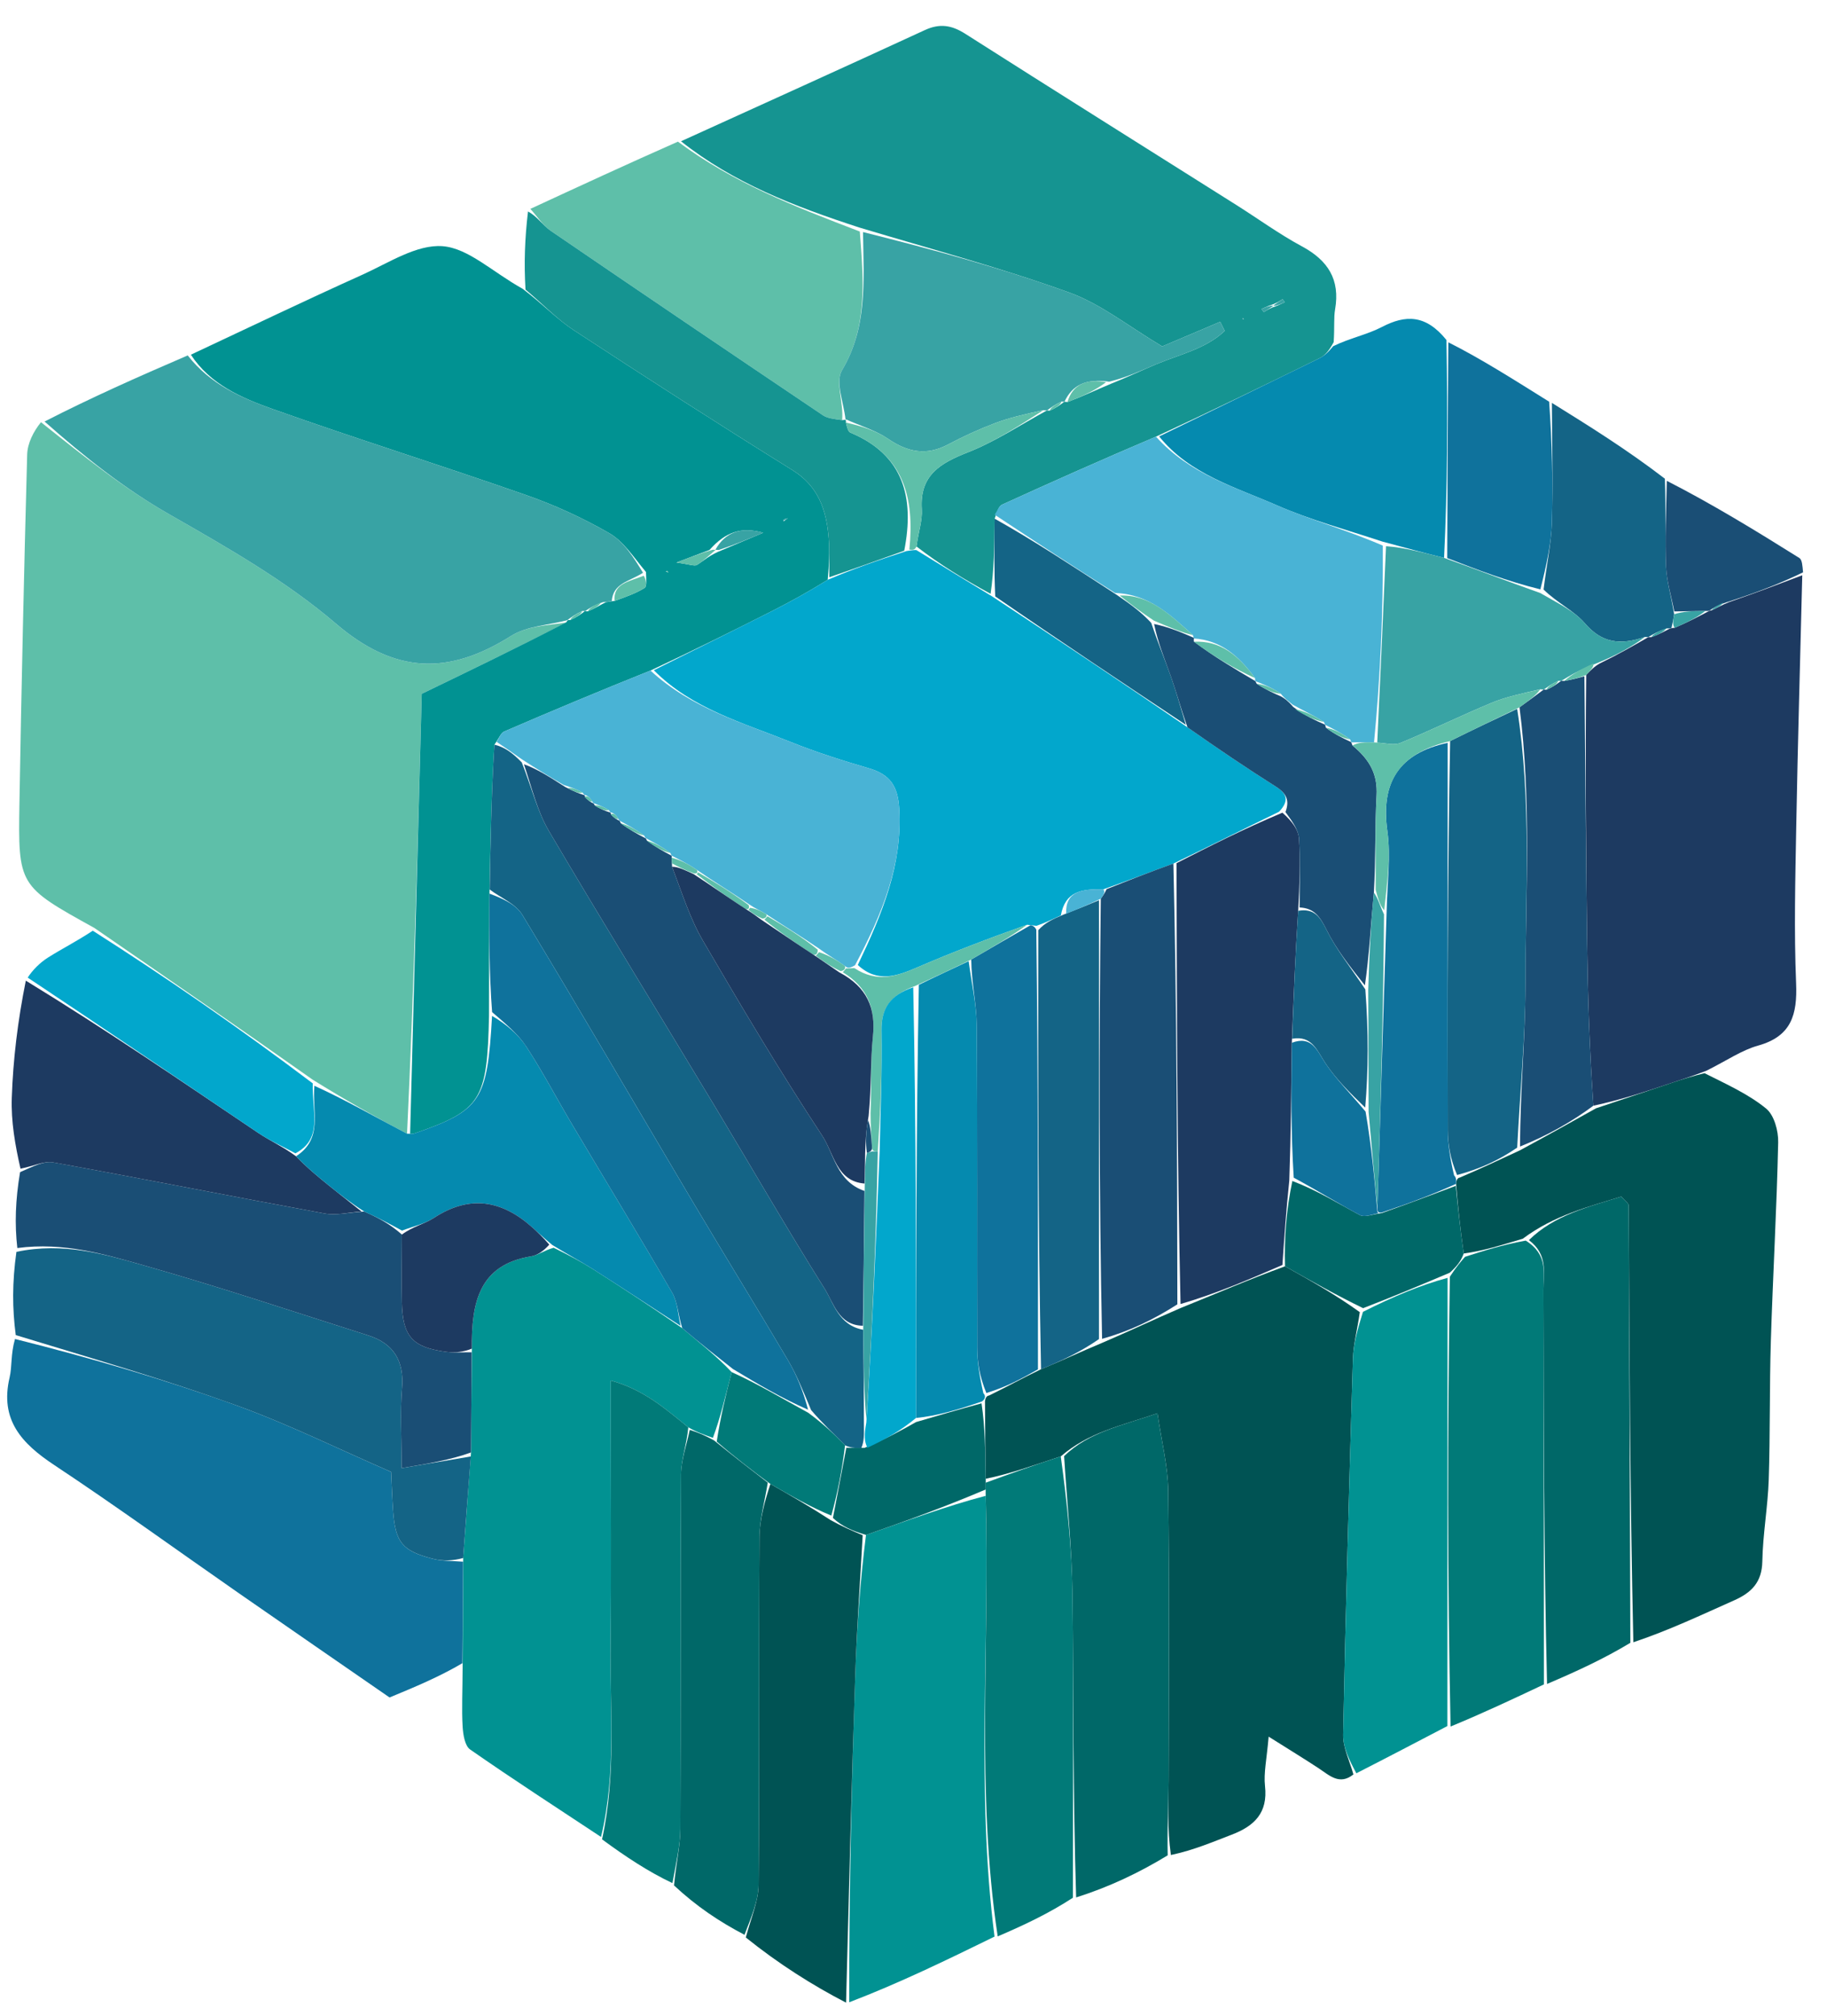
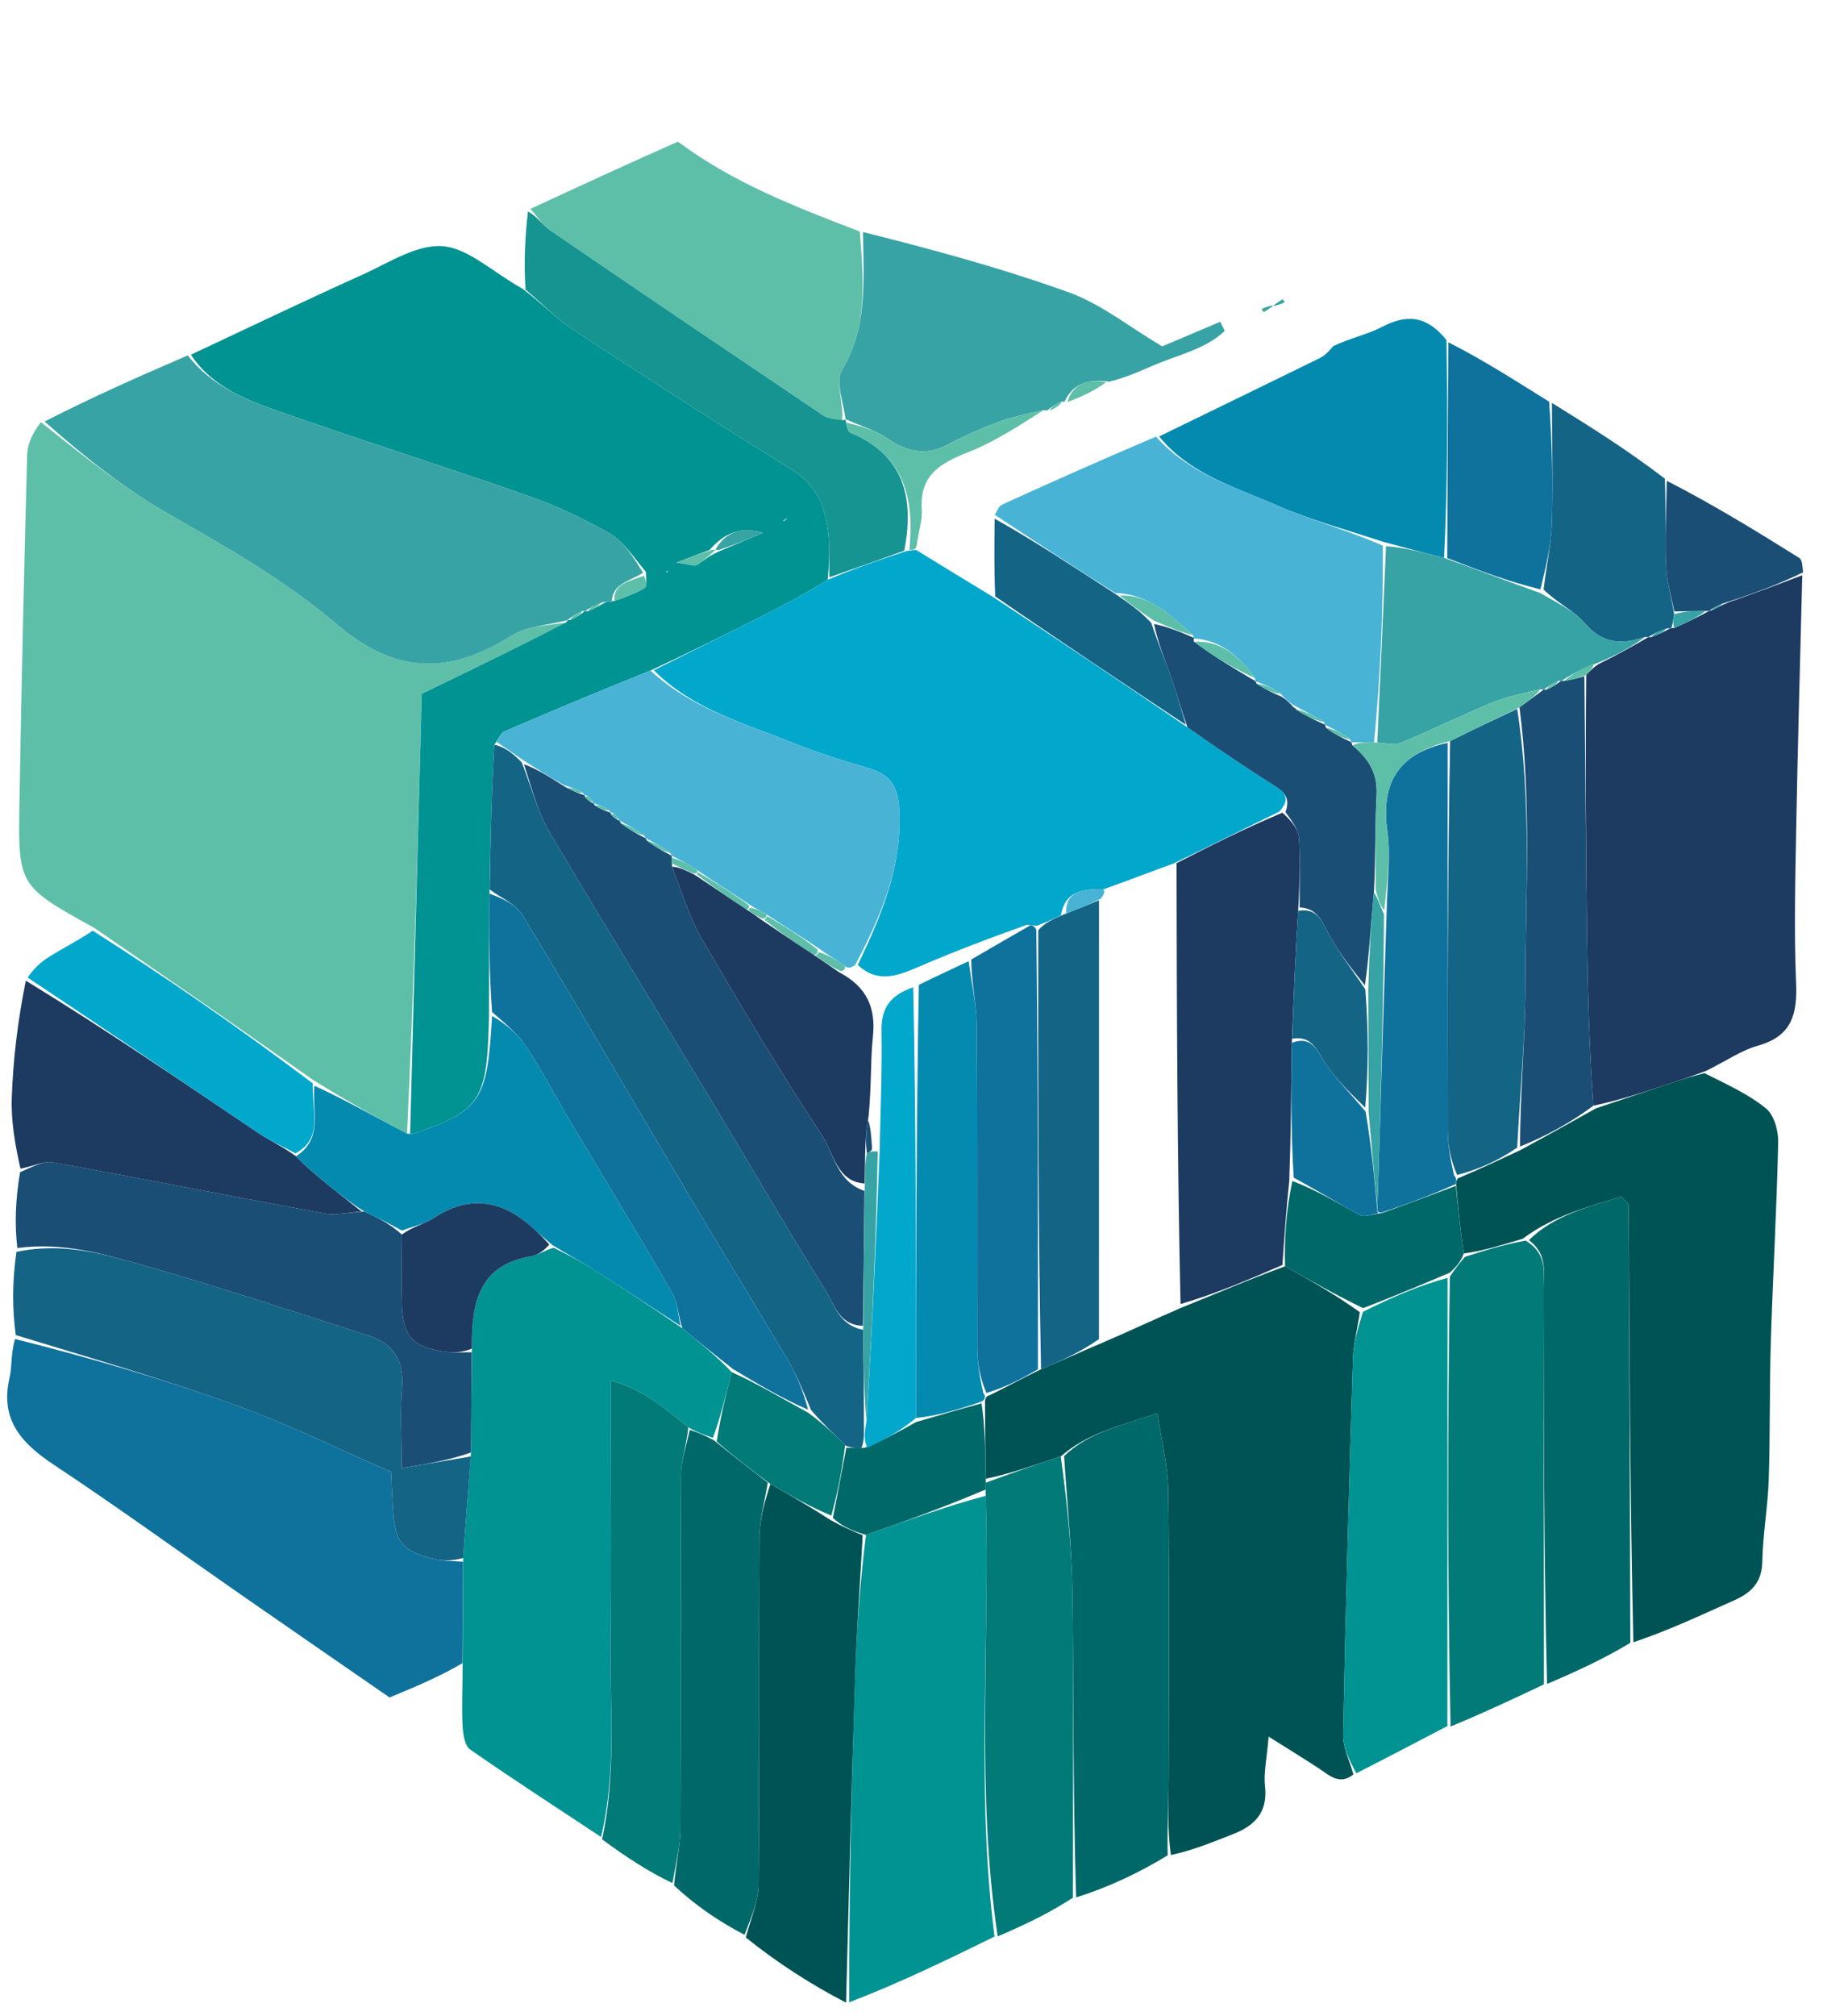
<svg xmlns="http://www.w3.org/2000/svg" width="68" height="75" viewBox="0 0 68 75" fill="none">
  <path d="M3.516 34.52C0.69 32.955 0.671 32.955 0.724 29.85C0.798 25.538 0.894 21.226 1.011 16.915C1.023 16.48 1.247 16.051 1.525 15.705C3.15 17.001 4.629 18.177 6.302 19.133C8.448 20.359 10.639 21.604 12.504 23.199C14.697 25.076 16.698 25.121 19.019 23.656C19.614 23.281 20.43 23.255 21.075 23.158C19.261 24.089 17.515 24.931 15.697 25.808C15.553 31.286 15.408 36.731 15.15 42.171C13.924 41.528 12.812 40.89 11.639 40.163C8.89 38.223 6.203 36.372 3.516 34.52Z" fill="#5EBFA9" />
  <path d="M15.264 42.176C15.409 36.731 15.553 31.286 15.698 25.808C17.515 24.931 19.261 24.089 21.072 23.152C21.136 23.057 21.124 23.062 21.224 23.065C21.473 22.957 21.624 22.846 21.77 22.73C21.766 22.724 21.773 22.737 21.877 22.741C22.146 22.632 22.311 22.52 22.55 22.4C22.624 22.392 22.769 22.36 22.872 22.354C23.317 22.194 23.677 22.067 23.992 21.869C24.083 21.812 24.049 21.553 24.044 21.279C23.575 20.716 23.205 20.137 22.676 19.833C21.701 19.273 20.661 18.794 19.599 18.422C16.454 17.322 13.273 16.327 10.134 15.211C8.983 14.802 7.826 14.297 7.104 13.194C9.235 12.197 11.357 11.179 13.501 10.213C14.471 9.775 15.514 9.084 16.474 9.158C17.433 9.232 18.329 10.118 19.452 10.742C20.214 11.32 20.732 11.874 21.349 12.278C24.045 14.042 26.756 15.786 29.493 17.486C30.472 18.094 30.76 18.986 30.843 20.018C30.882 20.5 30.859 20.988 30.807 21.567C30.09 22.012 29.435 22.374 28.768 22.712C27.294 23.458 25.813 24.192 24.21 24.943C22.31 25.704 20.531 26.448 18.761 27.212C18.637 27.266 18.576 27.465 18.401 27.699C18.287 29.564 18.257 31.326 18.218 33.241C18.207 34.806 18.205 36.218 18.201 37.772C18.137 40.943 17.903 41.302 15.424 42.162C15.375 42.179 15.318 42.172 15.264 42.176ZM26.873 20.464C27.384 20.248 27.895 20.033 28.405 19.817C27.588 19.585 26.995 19.794 26.409 20.456C26.105 20.572 25.8 20.687 25.176 20.925C25.672 20.99 25.849 21.071 25.94 21.014C26.192 20.859 26.407 20.646 26.873 20.464ZM29.16 19.395C29.213 19.357 29.266 19.319 29.32 19.28C29.244 19.288 29.169 19.297 29.16 19.395ZM24.781 21.255L24.873 21.296C24.873 21.296 24.852 21.209 24.781 21.255Z" fill="#019292" />
-   <path d="M25.347 5.255C28.374 3.879 31.404 2.511 34.423 1.119C34.977 0.863 35.419 0.934 35.925 1.256C39.277 3.39 42.646 5.5 46.008 7.62C46.825 8.135 47.611 8.708 48.459 9.165C49.426 9.686 49.883 10.397 49.692 11.505C49.637 11.82 49.676 12.15 49.639 12.726C49.441 13.096 49.289 13.238 49.11 13.326C47.124 14.3 45.133 15.266 43.025 16.242C41.035 17.087 39.163 17.92 37.298 18.77C37.175 18.827 37.113 19.018 37.021 19.294C37.009 20.324 36.999 21.207 36.87 22.089C35.87 21.545 34.987 21.003 34.111 20.328C34.186 19.777 34.335 19.354 34.308 18.942C34.225 17.67 35.001 17.228 36.031 16.823C37.052 16.421 37.986 15.8 38.96 15.271C38.962 15.267 38.969 15.269 39.068 15.276C39.314 15.171 39.462 15.06 39.61 14.945C39.61 14.94 39.617 14.946 39.732 14.954C40.308 14.739 40.77 14.516 41.348 14.276C41.986 14.021 42.502 13.772 43.029 13.551C43.909 13.182 44.881 12.977 45.584 12.309C45.528 12.196 45.472 12.082 45.416 11.969C44.647 12.296 43.878 12.622 43.257 12.885C42.025 12.155 40.988 11.313 39.801 10.883C37.279 9.971 34.68 9.273 31.994 8.467C29.556 7.676 27.288 6.799 25.347 5.255ZM47.23 11.372C47.138 11.412 47.045 11.452 46.953 11.491C46.983 11.533 47.035 11.612 47.038 11.61C47.16 11.536 47.278 11.454 47.552 11.365C47.642 11.324 47.73 11.284 47.82 11.244C47.79 11.204 47.738 11.127 47.735 11.129C47.617 11.204 47.504 11.286 47.23 11.372ZM46.302 11.864L46.239 11.83C46.239 11.83 46.249 11.897 46.302 11.864Z" fill="#159491" />
  <path d="M50.373 66.005C49.854 66.419 49.482 66.04 49.079 65.775C48.559 65.433 48.027 65.108 47.218 64.599C47.149 65.433 47.028 65.946 47.083 66.439C47.195 67.438 46.681 67.926 45.843 68.246C45.139 68.514 44.447 68.817 43.58 69.002C43.44 68.013 43.493 67.128 43.495 66.242C43.505 62.648 43.526 59.053 43.481 55.459C43.469 54.535 43.232 53.614 43.081 52.572C41.717 53.037 40.519 53.277 39.482 54.174C38.468 54.506 37.578 54.829 36.688 55.006C36.675 53.969 36.663 53.079 36.661 52.12C36.67 52.053 36.699 51.92 36.81 51.911C37.491 51.581 38.062 51.259 38.747 50.932C39.541 50.606 40.221 50.284 41.017 49.953C42.028 49.52 42.923 49.094 43.936 48.658C45.279 48.116 46.505 47.585 47.828 47.104C48.822 47.66 49.719 48.167 50.611 48.809C50.52 49.473 50.372 49.999 50.356 50.529C50.215 55.193 50.084 59.857 49.992 64.522C49.982 65.014 50.239 65.51 50.373 66.005Z" fill="#005354" />
  <path d="M67.079 21.399C67.003 24.516 66.912 27.633 66.855 30.75C66.82 32.691 66.77 34.636 66.85 36.575C66.898 37.739 66.679 38.548 65.431 38.895C64.825 39.064 64.277 39.447 63.513 39.828C62.969 40.036 62.616 40.148 62.265 40.265C61.31 40.584 60.356 40.906 59.305 41.13C59.162 39.058 59.099 37.085 59.072 35.111C59.026 31.793 59.004 28.474 59.038 25.105C59.213 24.93 59.32 24.806 59.541 24.679C60.217 24.352 60.778 24.029 61.342 23.704C61.345 23.702 61.35 23.697 61.461 23.701C61.758 23.596 61.946 23.487 62.154 23.38C62.175 23.382 62.211 23.359 62.328 23.353C62.831 23.141 63.216 22.935 63.608 22.729C63.615 22.729 63.621 22.716 63.708 22.702C63.939 22.597 64.083 22.506 64.346 22.401C65.336 22.058 66.207 21.729 67.079 21.399Z" fill="#1D3A61" />
  <path d="M59.401 41.227C60.356 40.906 61.31 40.584 62.265 40.265C62.616 40.147 62.97 40.036 63.441 39.92C64.293 40.347 65.084 40.705 65.734 41.236C66.034 41.481 66.193 42.067 66.183 42.493C66.129 44.958 65.987 47.42 65.91 49.885C65.857 51.603 65.888 53.325 65.831 55.044C65.797 56.057 65.612 57.066 65.593 58.079C65.578 58.853 65.194 59.24 64.549 59.527C63.324 60.071 62.113 60.648 60.792 61.088C60.667 55.589 60.648 50.215 60.619 44.841C60.618 44.761 60.492 44.683 60.345 44.51C59.133 44.888 57.852 45.198 56.675 46.079C55.882 46.314 55.205 46.532 54.479 46.627C54.347 45.706 54.266 44.908 54.194 44.036C54.202 43.963 54.218 43.816 54.331 43.803C55.118 43.47 55.792 43.15 56.574 42.788C57.589 42.24 58.495 41.733 59.401 41.227Z" fill="#005354" />
  <path d="M22.369 68.33C20.74 67.253 19.1 66.192 17.498 65.077C17.299 64.938 17.236 64.517 17.218 64.22C17.181 63.584 17.215 62.944 17.218 62.011C17.223 60.508 17.229 59.3 17.238 57.955C17.336 56.605 17.429 55.391 17.53 54.029C17.543 52.687 17.549 51.494 17.561 50.166C17.544 48.427 17.843 47.047 19.768 46.732C20.021 46.691 20.252 46.514 20.606 46.413C21.179 46.692 21.649 46.942 22.097 47.226C23.181 47.916 24.255 48.621 25.395 49.406C26.065 49.97 26.674 50.448 27.233 51.04C26.998 51.944 26.813 52.734 26.534 53.485C26.183 53.359 25.928 53.273 25.618 53.093C24.737 52.378 23.949 51.689 22.732 51.351C22.732 52.032 22.732 52.559 22.732 53.087C22.732 55.769 22.756 58.451 22.725 61.133C22.698 63.535 22.948 65.954 22.369 68.33Z" fill="#019292" />
  <path d="M6.987 13.221C7.826 14.296 8.983 14.802 10.134 15.211C13.273 16.326 16.454 17.322 19.599 18.422C20.661 18.794 21.701 19.273 22.676 19.833C23.205 20.137 23.575 20.716 23.933 21.307C23.399 21.642 22.823 21.694 22.769 22.36C22.769 22.36 22.624 22.392 22.443 22.399C22.099 22.517 21.936 22.627 21.773 22.736C21.773 22.736 21.766 22.724 21.67 22.728C21.424 22.842 21.274 22.952 21.124 23.061C21.124 23.061 21.136 23.057 21.14 23.063C20.43 23.255 19.614 23.281 19.019 23.656C16.698 25.121 14.697 25.076 12.504 23.199C10.639 21.604 8.448 20.359 6.302 19.133C4.629 18.177 3.15 17.001 1.659 15.68C3.382 14.796 5.126 14.022 6.987 13.221Z" fill="#38A3A4" />
  <path d="M17.235 58.091C17.229 59.3 17.223 60.508 17.209 61.868C16.335 62.381 15.469 62.74 14.499 63.142C12.667 61.876 10.774 60.573 8.887 59.262C6.598 57.671 4.34 56.034 2.017 54.495C0.806 53.693 -0.013 52.815 0.357 51.241C0.453 50.831 0.394 50.384 0.558 49.807C3.403 50.522 6.124 51.311 8.783 52.271C10.733 52.975 12.602 53.902 14.557 54.752C14.582 55.257 14.596 55.733 14.631 56.209C14.717 57.373 14.97 57.693 16.116 57.985C16.475 58.076 16.861 58.059 17.235 58.091Z" fill="#0F729C" />
-   <path d="M37.016 72.037C35.255 72.898 33.495 73.758 31.608 74.48C31.598 70.31 31.7 66.279 31.834 62.249C31.891 60.534 32.015 58.82 32.232 57.095C33.799 56.552 35.243 56.02 36.686 55.641C36.846 61.206 36.32 66.634 37.016 72.037Z" fill="#019292" />
+   <path d="M37.016 72.037C35.255 72.898 33.495 73.758 31.608 74.48C31.598 70.31 31.7 66.279 31.834 62.249C31.891 60.534 32.015 58.82 32.232 57.095C33.799 56.552 35.243 56.02 36.686 55.641C36.846 61.206 36.32 66.634 37.016 72.037" fill="#019292" />
  <path d="M17.238 57.955C16.861 58.059 16.475 58.076 16.117 57.984C14.97 57.692 14.717 57.372 14.631 56.209C14.596 55.733 14.582 55.257 14.557 54.751C12.602 53.902 10.733 52.975 8.783 52.271C6.124 51.311 3.403 50.522 0.586 49.662C0.457 48.681 0.451 47.699 0.611 46.566C2.374 46.197 3.893 46.656 5.382 47.078C8.176 47.87 10.932 48.794 13.701 49.673C14.654 49.977 15.048 50.621 14.963 51.642C14.889 52.537 14.948 53.444 14.948 54.611C15.984 54.436 16.754 54.306 17.523 54.177C17.429 55.391 17.336 56.605 17.238 57.955Z" fill="#146486" />
  <path d="M25.232 5.269C27.288 6.799 29.556 7.676 32.002 8.612C32.146 10.482 32.289 12.177 31.34 13.77C31.081 14.203 31.405 14.982 31.344 15.626C31.025 15.584 30.795 15.56 30.626 15.446C27.245 13.169 23.867 10.888 20.501 8.588C20.201 8.383 19.992 8.046 19.74 7.77C21.532 6.941 23.324 6.112 25.232 5.269Z" fill="#5EBFA9" />
  <path d="M50.483 65.962C50.239 65.51 49.982 65.013 49.992 64.522C50.084 59.857 50.215 55.193 50.356 50.529C50.372 49.999 50.52 49.473 50.729 48.797C51.86 48.227 52.868 47.805 53.877 47.534C53.877 53.192 53.874 58.698 53.871 64.205C52.778 64.776 51.686 65.348 50.483 65.962Z" fill="#019292" />
  <path d="M17.53 54.029C16.753 54.306 15.984 54.436 14.948 54.611C14.948 53.444 14.889 52.537 14.963 51.642C15.048 50.621 14.654 49.976 13.701 49.673C10.932 48.794 8.176 47.87 5.382 47.078C3.893 46.656 2.374 46.197 0.645 46.424C0.543 45.536 0.573 44.639 0.747 43.601C1.255 43.378 1.641 43.176 1.979 43.237C5.35 43.851 8.711 44.521 12.082 45.139C12.521 45.219 12.998 45.095 13.559 45.067C14.095 45.304 14.528 45.54 14.959 45.923C14.956 46.861 14.941 47.653 14.958 48.443C14.985 49.713 15.349 50.12 16.607 50.285C16.918 50.326 17.239 50.297 17.555 50.301C17.549 51.494 17.543 52.687 17.53 54.029Z" fill="#1A4E75" />
  <path d="M32.109 57.106C32.015 58.82 31.891 60.533 31.834 62.249C31.7 66.279 31.597 70.31 31.49 74.494C30.23 73.843 28.961 73.037 27.758 72.069C27.966 71.305 28.229 70.706 28.234 70.104C28.27 65.8 28.239 61.495 28.267 57.19C28.272 56.51 28.468 55.83 28.674 55.2C29.465 55.652 30.158 56.053 30.911 56.541C31.35 56.787 31.729 56.947 32.109 57.106Z" fill="#005354" />
  <path d="M53.989 64.223C53.874 58.698 53.877 53.192 53.962 47.493C54.206 47.117 54.368 46.934 54.529 46.75C55.205 46.532 55.881 46.314 56.787 46.147C57.636 46.681 57.443 47.371 57.445 47.993C57.461 52.88 57.46 57.768 57.464 62.656C56.345 63.184 55.226 63.713 53.989 64.223Z" fill="#017A78" />
  <path d="M39.605 54.165C40.519 53.277 41.717 53.037 43.081 52.572C43.232 53.614 43.469 54.535 43.481 55.459C43.526 59.053 43.505 62.648 43.495 66.242C43.493 67.128 43.439 68.013 43.461 69.014C42.4 69.66 41.286 70.191 40.053 70.58C39.932 66.723 39.965 63.007 39.916 59.291C39.894 57.582 39.714 55.874 39.605 54.165Z" fill="#006868" />
  <path d="M43.143 16.234C45.133 15.266 47.124 14.3 49.11 13.326C49.289 13.238 49.441 13.096 49.623 12.876C50.242 12.574 50.883 12.45 51.438 12.161C52.308 11.708 53.066 11.691 53.837 12.649C53.883 15.515 53.874 18.137 53.748 20.752C52.947 20.554 52.263 20.362 51.46 20.148C50.07 19.691 48.763 19.338 47.537 18.802C45.981 18.121 44.281 17.645 43.143 16.234Z" fill="#058AAF" />
  <path d="M57.58 62.639C57.46 57.768 57.461 52.88 57.445 47.993C57.443 47.371 57.636 46.681 56.905 46.13C57.852 45.198 59.133 44.888 60.345 44.51C60.492 44.683 60.618 44.761 60.618 44.841C60.648 50.215 60.667 55.589 60.681 61.109C59.682 61.71 58.689 62.166 57.58 62.639Z" fill="#006868" />
  <path d="M39.481 54.174C39.714 55.874 39.894 57.582 39.917 59.291C39.965 63.007 39.932 66.722 39.934 70.591C39.042 71.17 38.147 71.596 37.134 72.029C36.32 66.634 36.846 61.206 36.685 55.556C36.687 55.264 36.688 55.208 36.688 55.152C37.578 54.829 38.468 54.506 39.481 54.174Z" fill="#017A78" />
  <path d="M28.576 55.15C28.468 55.83 28.272 56.51 28.267 57.19C28.239 61.495 28.27 65.8 28.234 70.105C28.229 70.706 27.966 71.305 27.71 71.97C26.763 71.475 25.928 70.915 25.087 70.134C25.166 69.285 25.319 68.657 25.322 68.028C25.343 63.636 25.321 59.244 25.348 54.852C25.351 54.297 25.559 53.742 25.672 53.187C25.928 53.273 26.183 53.359 26.581 53.584C27.341 54.198 27.959 54.674 28.576 55.15Z" fill="#006868" />
  <path d="M13.457 45.066C12.998 45.095 12.521 45.219 12.082 45.139C8.711 44.521 5.35 43.851 1.979 43.238C1.641 43.176 1.255 43.378 0.763 43.472C0.563 42.6 0.408 41.711 0.439 40.829C0.488 39.403 0.659 37.98 0.961 36.478C3.966 38.316 6.784 40.238 9.613 42.143C10.047 42.435 10.533 42.651 11.018 43.011C11.441 43.447 11.841 43.776 12.244 44.101C12.646 44.425 13.053 44.744 13.457 45.066Z" fill="#1D3A61" />
  <path d="M19.652 7.867C19.992 8.046 20.201 8.383 20.501 8.588C23.867 10.888 27.245 13.169 30.626 15.446C30.796 15.56 31.025 15.584 31.353 15.628C31.479 15.607 31.496 15.604 31.485 15.718C31.533 15.921 31.571 16.059 31.653 16.093C33.636 16.922 34.042 18.51 33.655 20.486C32.655 20.849 31.76 21.162 30.864 21.474C30.859 20.988 30.882 20.5 30.843 20.018C30.76 18.986 30.472 18.094 29.493 17.486C26.756 15.786 24.045 14.042 21.349 12.278C20.732 11.874 20.214 11.32 19.559 10.773C19.5 9.795 19.532 8.879 19.652 7.867Z" fill="#159491" />
  <path d="M25.618 53.093C25.559 53.742 25.352 54.297 25.348 54.852C25.321 59.244 25.343 63.636 25.322 68.028C25.319 68.657 25.166 69.285 25.027 70.047C24.13 69.623 23.288 69.066 22.408 68.419C22.948 65.954 22.698 63.536 22.725 61.133C22.756 58.451 22.732 55.769 22.732 53.087C22.732 52.559 22.732 52.032 22.732 51.351C23.949 51.689 24.738 52.378 25.618 53.093Z" fill="#017A78" />
  <path d="M10.995 42.901C10.533 42.651 10.047 42.435 9.613 42.143C6.784 40.238 3.966 38.316 1.031 36.365C1.209 36.089 1.479 35.812 1.797 35.612C2.311 35.288 2.857 35.014 3.453 34.62C6.203 36.372 8.89 38.223 11.64 40.299C11.611 41.359 12.039 42.35 10.995 42.901Z" fill="#02A7CC" />
  <path d="M62.211 23.359C62.211 23.359 62.175 23.382 62.037 23.376C61.716 23.479 61.533 23.588 61.35 23.697C61.35 23.697 61.345 23.702 61.224 23.694C60.282 24.012 59.616 23.912 58.99 23.187C58.585 22.718 57.968 22.434 57.451 21.93C57.562 21.011 57.735 20.232 57.76 19.447C57.805 17.962 57.766 16.474 57.761 14.987C59.145 15.847 60.529 16.706 61.966 17.807C62.011 19.06 61.965 20.073 62.009 21.082C62.034 21.639 62.209 22.19 62.311 22.848C62.274 23.088 62.242 23.223 62.211 23.359Z" fill="#146486" />
  <path d="M57.658 14.942C57.766 16.474 57.805 17.962 57.76 19.447C57.735 20.231 57.562 21.011 57.332 21.923C56.093 21.621 54.979 21.19 53.865 20.759C53.874 18.137 53.883 15.515 53.906 12.733C55.132 13.348 56.343 14.123 57.658 14.942Z" fill="#0F729C" />
  <path d="M62.316 22.744C62.209 22.19 62.034 21.639 62.009 21.082C61.965 20.073 62.011 19.06 62.038 17.886C63.697 18.732 65.34 19.734 66.971 20.756C67.075 20.821 67.085 21.035 67.109 21.29C66.207 21.728 65.336 22.057 64.255 22.406C63.903 22.522 63.762 22.619 63.621 22.716C63.621 22.716 63.615 22.729 63.479 22.727C63.001 22.732 62.659 22.738 62.316 22.744Z" fill="#1A4E75" />
  <path d="M11.018 43.011C12.039 42.35 11.611 41.359 11.701 40.388C12.812 40.89 13.923 41.528 15.15 42.171C15.318 42.172 15.375 42.179 15.424 42.162C17.903 41.302 18.137 40.943 18.314 37.789C18.822 38.086 19.282 38.462 19.592 38.937C20.206 39.878 20.729 40.878 21.305 41.845C22.543 43.927 23.806 45.994 25.02 48.089C25.224 48.442 25.233 48.907 25.332 49.32C24.255 48.621 23.181 47.916 22.097 47.226C21.649 46.941 21.179 46.692 20.557 46.311C20.199 46.014 20.006 45.83 19.807 45.652C18.673 44.64 17.477 44.436 16.148 45.304C15.799 45.532 15.36 45.622 14.962 45.776C14.528 45.54 14.095 45.304 13.559 45.067C13.053 44.744 12.646 44.425 12.244 44.101C11.841 43.776 11.441 43.447 11.018 43.011Z" fill="#058AAF" />
  <path d="M30.807 21.567C31.76 21.161 32.655 20.849 33.741 20.497C33.99 20.459 34.047 20.46 34.105 20.461C34.988 21.003 35.87 21.545 36.925 22.184C39.444 23.841 41.791 25.402 44.197 27.054C45.333 27.853 46.4 28.574 47.489 29.261C47.891 29.515 48.001 29.778 47.604 30.196C46.256 30.849 45.023 31.478 43.673 32.122C42.767 32.448 41.978 32.761 41.068 33.08C40.267 33.068 39.65 33.143 39.484 34.052C39.141 34.207 38.895 34.329 38.576 34.439C38.503 34.426 38.355 34.416 38.227 34.399C36.779 34.913 35.448 35.42 34.142 35.984C33.379 36.313 32.653 36.571 31.927 35.895C32.837 33.987 33.591 32.172 33.469 30.084C33.42 29.239 33.126 28.809 32.343 28.58C31.363 28.293 30.383 27.984 29.436 27.603C27.649 26.885 25.751 26.363 24.335 24.931C25.813 24.192 27.294 23.458 28.768 22.712C29.435 22.374 30.09 22.012 30.807 21.567Z" fill="#02A7CC" />
  <path d="M24.21 24.943C25.751 26.363 27.648 26.885 29.435 27.603C30.383 27.984 31.362 28.293 32.343 28.58C33.126 28.809 33.42 29.239 33.469 30.084C33.591 32.172 32.837 33.987 31.825 35.903C31.627 36.021 31.558 36.022 31.443 35.932C31.107 35.686 30.818 35.53 30.475 35.28C29.802 34.818 29.184 34.45 28.515 34.004C28.291 33.864 28.118 33.802 27.891 33.646C27.219 33.184 26.602 32.818 25.936 32.358C25.588 32.121 25.289 31.977 24.997 31.83C25.004 31.827 24.99 31.826 24.95 31.729C24.615 31.482 24.319 31.332 24.028 31.172C24.033 31.16 24.017 31.178 23.976 31.081C23.64 30.834 23.345 30.684 23.056 30.526C23.063 30.518 23.044 30.527 23.011 30.453C22.912 30.289 22.823 30.234 22.721 30.218C22.731 30.221 22.71 30.223 22.663 30.137C22.436 29.995 22.256 29.939 22.083 29.873C22.092 29.863 22.073 29.88 22.04 29.806C21.939 29.64 21.848 29.585 21.752 29.567C21.768 29.567 21.737 29.577 21.688 29.488C21.45 29.345 21.261 29.291 20.973 29.196C20.416 28.873 19.958 28.591 19.42 28.242C19.055 27.983 18.77 27.79 18.485 27.597C18.576 27.465 18.637 27.266 18.761 27.212C20.531 26.448 22.31 25.704 24.21 24.943Z" fill="#49B3D5" />
  <path d="M18.401 27.699C18.77 27.79 19.055 27.983 19.421 28.362C19.805 29.341 20.006 30.193 20.431 30.913C22.456 34.344 24.546 37.736 26.603 41.147C27.965 43.406 29.28 45.695 30.686 47.926C31.029 48.47 31.212 49.3 32.129 49.464C32.146 50.707 32.152 51.801 32.155 53.015C32.159 53.376 32.165 53.615 32.059 53.86C31.798 53.861 31.648 53.858 31.453 53.762C31.004 53.302 30.602 52.935 30.189 52.452C29.897 51.756 29.657 51.154 29.331 50.602C28.158 48.617 26.945 46.655 25.766 44.673C23.658 41.125 21.581 37.559 19.442 34.031C19.194 33.621 18.64 33.398 18.227 33.089C18.257 31.326 18.287 29.564 18.401 27.699Z" fill="#146486" />
  <path d="M18.218 33.241C18.64 33.398 19.194 33.622 19.442 34.031C21.581 37.559 23.658 41.126 25.766 44.673C26.945 46.655 28.158 48.617 29.331 50.602C29.657 51.154 29.897 51.756 30.076 52.438C29.078 52.003 28.18 51.465 27.282 50.926C26.674 50.448 26.065 49.97 25.395 49.406C25.233 48.907 25.224 48.442 25.02 48.09C23.806 45.994 22.543 43.927 21.305 41.845C20.729 40.879 20.207 39.878 19.592 38.937C19.283 38.463 18.822 38.086 18.316 37.648C18.205 36.218 18.207 34.806 18.218 33.241Z" fill="#0F729C" />
  <path d="M26.628 20.446C26.995 19.794 27.587 19.585 28.405 19.817C27.895 20.032 27.384 20.248 26.752 20.459C26.63 20.453 26.628 20.446 26.628 20.446Z" fill="#38A3A4" />
  <path d="M22.872 22.354C22.823 21.694 23.399 21.642 23.961 21.415C24.049 21.553 24.083 21.812 23.992 21.869C23.677 22.066 23.317 22.194 22.872 22.354Z" fill="#5EBFA9" />
  <path d="M26.634 20.455C26.407 20.646 26.192 20.859 25.94 21.014C25.849 21.071 25.672 20.99 25.176 20.925C25.8 20.687 26.105 20.572 26.518 20.451C26.628 20.446 26.63 20.453 26.634 20.455Z" fill="#5EBFA9" />
  <path d="M29.127 19.35C29.169 19.296 29.244 19.288 29.32 19.28C29.266 19.319 29.213 19.357 29.127 19.35Z" fill="#38A3A4" />
  <path d="M21.877 22.74C21.936 22.627 22.099 22.517 22.369 22.407C22.311 22.52 22.146 22.632 21.877 22.74Z" fill="#5EBFA9" />
  <path d="M21.223 23.064C21.274 22.952 21.424 22.842 21.674 22.734C21.624 22.846 21.473 22.957 21.223 23.064Z" fill="#5EBFA9" />
  <path d="M24.817 21.232C24.852 21.209 24.873 21.296 24.873 21.296C24.873 21.296 24.781 21.255 24.817 21.232Z" fill="#5EBFA9" />
  <path d="M43.025 16.242C44.281 17.645 45.981 18.121 47.537 18.802C48.763 19.338 50.07 19.691 51.467 20.295C51.482 22.852 51.371 25.239 51.141 27.615C50.785 27.609 50.547 27.613 50.303 27.615C50.297 27.613 50.287 27.603 50.251 27.505C49.92 27.261 49.626 27.115 49.328 26.965C49.325 26.961 49.314 26.955 49.277 26.858C48.883 26.603 48.526 26.446 48.105 26.207C47.925 26.055 47.808 25.983 47.674 25.807C47.35 25.583 47.044 25.463 46.733 25.341C46.728 25.338 46.718 25.332 46.709 25.222C46.107 24.389 45.425 23.816 44.433 23.749C44.431 23.741 44.438 23.727 44.398 23.624C43.541 22.855 42.766 22.107 41.502 22.057C39.935 21.07 38.478 20.108 37.022 19.147C37.113 19.018 37.175 18.827 37.298 18.77C39.163 17.92 41.035 17.087 43.025 16.242Z" fill="#49B3D5" />
  <path d="M31.47 15.605C31.405 14.982 31.081 14.203 31.34 13.77C32.289 12.177 32.146 10.482 32.121 8.632C34.68 9.273 37.279 9.971 39.801 10.883C40.988 11.313 42.025 12.155 43.256 12.885C43.878 12.622 44.647 12.296 45.416 11.969C45.472 12.082 45.528 12.196 45.584 12.309C44.881 12.977 43.909 13.182 43.029 13.551C42.501 13.772 41.986 14.021 41.286 14.198C40.431 14.077 39.915 14.31 39.617 14.947C39.617 14.947 39.61 14.94 39.51 14.939C39.263 15.049 39.116 15.159 38.969 15.269C38.969 15.269 38.962 15.267 38.833 15.257C38.148 15.407 37.58 15.534 37.04 15.738C36.442 15.964 35.856 16.232 35.291 16.532C34.487 16.959 33.79 16.827 33.057 16.326C32.59 16.007 32.02 15.84 31.496 15.604C31.496 15.604 31.478 15.607 31.47 15.605Z" fill="#38A3A4" />
  <path d="M37.021 19.294C38.478 20.108 39.934 21.07 41.565 22.128C42.108 22.498 42.477 22.773 42.849 23.17C43.099 23.923 43.363 24.548 43.587 25.187C43.793 25.771 43.956 26.37 44.137 26.963C41.79 25.402 39.444 23.841 37.042 22.185C36.999 21.207 37.009 20.324 37.021 19.294Z" fill="#146486" />
  <path d="M31.485 15.718C32.02 15.839 32.59 16.007 33.057 16.326C33.79 16.827 34.487 16.959 35.291 16.532C35.856 16.232 36.442 15.964 37.04 15.738C37.58 15.534 38.148 15.407 38.831 15.26C37.986 15.8 37.052 16.421 36.031 16.823C35.001 17.228 34.225 17.67 34.308 18.942C34.335 19.354 34.186 19.777 34.111 20.328C34.047 20.46 33.989 20.459 33.846 20.446C34.042 18.51 33.636 16.922 31.653 16.093C31.571 16.059 31.533 15.921 31.485 15.718Z" fill="#5EBFA9" />
  <path d="M39.732 14.954C39.915 14.31 40.431 14.076 41.169 14.216C40.77 14.516 40.308 14.739 39.732 14.954Z" fill="#5EBFA9" />
  <path d="M47.396 11.373C47.278 11.454 47.16 11.536 47.038 11.611C47.035 11.612 46.983 11.533 46.953 11.492C47.045 11.452 47.138 11.412 47.311 11.371C47.393 11.37 47.396 11.373 47.396 11.373Z" fill="#38A3A4" />
  <path d="M39.068 15.276C39.116 15.159 39.263 15.048 39.51 14.944C39.462 15.06 39.314 15.171 39.068 15.276Z" fill="#5EBFA9" />
  <path d="M47.392 11.368C47.504 11.286 47.617 11.204 47.735 11.129C47.738 11.127 47.79 11.204 47.82 11.244C47.731 11.284 47.642 11.324 47.474 11.369C47.396 11.373 47.393 11.37 47.392 11.368Z" fill="#38A3A4" />
-   <path d="M46.276 11.88C46.249 11.897 46.239 11.83 46.239 11.83C46.239 11.83 46.302 11.864 46.276 11.88Z" fill="#38A3A4" />
  <path d="M43.79 32.108C45.023 31.478 46.256 30.849 47.73 30.23C48.103 30.559 48.327 30.871 48.348 31.197C48.402 32.047 48.368 32.902 48.318 33.88C48.208 35.549 48.151 37.094 48.081 38.788C48.059 40.554 48.048 42.171 47.987 43.912C47.868 45.041 47.8 46.048 47.731 47.054C46.505 47.585 45.279 48.116 43.939 48.507C43.813 42.947 43.802 37.528 43.79 32.108Z" fill="#1D3A61" />
-   <path d="M43.673 32.122C43.801 37.528 43.813 42.947 43.821 48.518C42.923 49.094 42.028 49.52 41.019 49.802C40.905 44.268 40.904 38.877 40.971 33.43C41.088 33.274 41.138 33.174 41.188 33.073C41.977 32.76 42.767 32.448 43.673 32.122Z" fill="#1A4E75" />
  <path d="M38.355 34.416C38.355 34.416 38.503 34.426 38.571 34.586C38.637 40.142 38.635 45.54 38.632 50.937C38.062 51.259 37.491 51.581 36.712 51.817C36.457 51.198 36.373 50.665 36.372 50.133C36.361 46.135 36.382 42.137 36.352 38.14C36.345 37.343 36.157 36.549 36.149 35.692C36.948 35.225 37.651 34.821 38.355 34.416Z" fill="#0F729C" />
  <path d="M38.747 50.932C38.635 45.54 38.637 40.143 38.644 34.599C38.895 34.329 39.141 34.207 39.583 34.021C40.154 33.8 40.529 33.643 40.904 33.486C40.905 38.877 40.905 44.268 40.903 49.811C40.221 50.284 39.541 50.606 38.747 50.932Z" fill="#146486" />
  <path d="M36.053 35.754C36.157 36.549 36.345 37.343 36.352 38.14C36.383 42.137 36.361 46.135 36.372 50.133C36.373 50.665 36.457 51.198 36.601 51.825C36.699 51.92 36.67 52.053 36.541 52.134C35.64 52.442 34.868 52.67 34.093 52.745C34.096 47.292 34.101 41.991 34.199 36.633C34.878 36.301 35.465 36.028 36.053 35.754Z" fill="#058AAF" />
  <path d="M47.828 47.104C47.8 46.048 47.868 45.041 48.101 43.93C49.047 44.289 49.818 44.775 50.62 45.201C50.792 45.292 51.079 45.169 51.428 45.124C52.424 44.771 53.304 44.441 54.185 44.11C54.266 44.908 54.347 45.706 54.479 46.627C54.368 46.934 54.206 47.117 53.96 47.342C52.868 47.805 51.86 48.227 50.734 48.661C49.719 48.167 48.822 47.66 47.828 47.104Z" fill="#006868" />
  <path d="M34.096 52.897C34.868 52.67 35.64 52.442 36.532 52.201C36.663 53.079 36.675 53.97 36.688 55.006C36.688 55.208 36.687 55.264 36.687 55.405C35.243 56.02 33.799 56.552 32.232 57.095C31.73 56.947 31.35 56.787 31.001 56.464C31.187 55.484 31.343 54.669 31.499 53.855C31.648 53.858 31.798 53.861 32.173 53.858C32.964 53.533 33.53 53.215 34.096 52.897Z" fill="#006868" />
  <path d="M59.305 41.129C58.495 41.733 57.589 42.24 56.576 42.648C56.578 40.576 56.772 38.604 56.776 36.632C56.782 33.209 57.004 29.775 56.555 26.31C56.912 26.054 57.181 25.855 57.451 25.653C57.452 25.648 57.461 25.652 57.558 25.657C57.803 25.552 57.951 25.442 58.1 25.327C58.101 25.323 58.109 25.327 58.221 25.33C58.545 25.274 58.758 25.215 58.971 25.156C59.004 28.474 59.026 31.793 59.072 35.111C59.099 37.085 59.162 39.058 59.305 41.129Z" fill="#1A4E75" />
  <path d="M51.26 27.625C51.371 25.239 51.482 22.852 51.587 20.318C52.264 20.362 52.947 20.553 53.748 20.752C54.979 21.19 56.093 21.621 57.327 22.059C57.968 22.434 58.585 22.718 58.99 23.187C59.616 23.912 60.282 24.012 61.221 23.696C60.778 24.029 60.217 24.352 59.425 24.674C58.832 24.891 58.471 25.109 58.109 25.327C58.109 25.327 58.101 25.323 58.001 25.325C57.754 25.435 57.608 25.543 57.461 25.652C57.461 25.652 57.452 25.648 57.324 25.641C56.636 25.8 56.057 25.919 55.521 26.141C54.379 26.616 53.267 27.164 52.123 27.635C51.878 27.736 51.55 27.634 51.26 27.625Z" fill="#38A3A4" />
  <path d="M62.311 22.848C62.659 22.738 63.001 22.732 63.472 22.727C63.216 22.934 62.831 23.141 62.328 23.353C62.242 23.223 62.274 23.088 62.311 22.848Z" fill="#38A3A4" />
  <path d="M58.221 25.33C58.471 25.109 58.832 24.891 59.31 24.678C59.32 24.806 59.213 24.93 59.038 25.105C58.758 25.215 58.545 25.274 58.221 25.33Z" fill="#5EBFA9" />
  <path d="M63.708 22.701C63.762 22.619 63.903 22.522 64.136 22.42C64.083 22.506 63.939 22.596 63.708 22.701Z" fill="#38A3A4" />
  <path d="M61.461 23.701C61.533 23.588 61.716 23.479 62.016 23.374C61.946 23.487 61.758 23.596 61.461 23.701Z" fill="#38A3A4" />
  <path d="M56.468 26.368C57.004 29.776 56.782 33.209 56.776 36.632C56.772 38.604 56.578 40.577 56.469 42.689C55.792 43.15 55.118 43.47 54.232 43.708C53.974 43.094 53.886 42.563 53.885 42.032C53.875 37.232 53.88 32.432 53.973 27.566C54.866 27.123 55.667 26.745 56.468 26.368Z" fill="#146486" />
  <path d="M53.88 27.632C53.88 32.432 53.875 37.232 53.885 42.032C53.886 42.563 53.974 43.094 54.12 43.721C54.218 43.816 54.202 43.963 54.194 44.036C53.304 44.44 52.424 44.771 51.416 45.106C51.289 45.11 51.266 45.075 51.267 44.926C51.379 41.211 51.49 37.644 51.609 33.926C51.632 32.821 51.768 31.851 51.637 30.919C51.379 29.08 52.091 28.017 53.88 27.632Z" fill="#0F729C" />
  <path d="M14.959 45.923C15.36 45.622 15.799 45.532 16.149 45.304C17.477 44.436 18.673 44.64 19.807 45.652C20.006 45.83 20.199 46.014 20.444 46.297C20.251 46.514 20.021 46.691 19.768 46.732C17.843 47.047 17.544 48.427 17.561 50.166C17.239 50.297 16.918 50.326 16.607 50.285C15.349 50.12 14.985 49.713 14.958 48.443C14.941 47.653 14.956 46.861 14.959 45.923Z" fill="#1D3A61" />
  <path d="M31.453 53.762C31.343 54.669 31.187 55.484 30.941 56.377C30.158 56.053 29.465 55.652 28.674 55.2C27.959 54.674 27.341 54.198 26.676 53.623C26.813 52.734 26.998 51.944 27.233 51.04C28.18 51.465 29.078 52.003 30.088 52.555C30.602 52.935 31.004 53.302 31.453 53.762Z" fill="#017A78" />
  <path d="M48.369 33.756C48.368 32.902 48.402 32.047 48.348 31.197C48.327 30.871 48.103 30.559 47.845 30.207C48.001 29.778 47.89 29.515 47.488 29.261C46.4 28.574 45.333 27.853 44.197 27.055C43.956 26.37 43.793 25.771 43.587 25.187C43.363 24.548 43.099 23.923 42.954 23.211C43.517 23.328 43.977 23.527 44.438 23.727C44.438 23.727 44.431 23.741 44.433 23.863C45.196 24.434 45.957 24.883 46.718 25.332C46.718 25.332 46.728 25.338 46.774 25.433C47.111 25.656 47.401 25.784 47.692 25.912C47.808 25.983 47.925 26.055 48.137 26.3C48.594 26.635 48.954 26.795 49.314 26.955C49.314 26.955 49.325 26.961 49.35 27.068C49.68 27.318 49.984 27.461 50.287 27.603C50.287 27.603 50.297 27.613 50.337 27.729C50.99 28.266 51.279 28.809 51.236 29.591C51.171 30.757 51.208 31.928 51.135 33.207C51.015 34.436 50.962 35.556 50.801 36.654C50.243 35.951 49.727 35.303 49.367 34.577C49.134 34.107 48.913 33.777 48.369 33.756Z" fill="#1A4E75" />
-   <path d="M36.149 35.692C35.465 36.028 34.878 36.301 34.082 36.666C33.128 37.019 32.796 37.507 32.81 38.332C32.835 39.83 32.769 41.33 32.67 42.83C32.599 42.831 32.458 42.829 32.456 42.702C32.428 42.24 32.403 41.904 32.401 41.418C32.44 40.367 32.394 39.46 32.488 38.568C32.601 37.502 32.279 36.719 31.368 36.166C31.409 36.119 31.49 36.023 31.49 36.023C31.558 36.022 31.627 36.021 31.797 36.011C32.653 36.571 33.379 36.313 34.142 35.984C35.448 35.42 36.779 34.913 38.227 34.399C37.651 34.821 36.948 35.225 36.149 35.692Z" fill="#5EBFA9" />
  <path d="M40.971 33.43C40.529 33.643 40.154 33.8 39.681 33.989C39.65 33.143 40.267 33.068 41.068 33.08C41.138 33.174 41.088 33.274 40.971 33.43Z" fill="#49B3D5" />
  <path d="M32.116 49.315C31.212 49.3 31.029 48.47 30.686 47.926C29.28 45.695 27.965 43.406 26.603 41.147C24.546 37.736 22.456 34.344 20.431 30.913C20.006 30.193 19.805 29.341 19.5 28.428C19.958 28.591 20.416 28.873 21.035 29.272C21.376 29.451 21.556 29.514 21.737 29.576C21.737 29.576 21.768 29.567 21.777 29.646C21.881 29.777 21.977 29.828 22.073 29.88C22.073 29.88 22.092 29.863 22.134 29.954C22.355 30.105 22.532 30.164 22.71 30.223C22.71 30.223 22.731 30.221 22.743 30.298C22.852 30.426 22.948 30.476 23.044 30.526C23.044 30.526 23.063 30.518 23.102 30.617C23.432 30.87 23.725 31.024 24.017 31.178C24.017 31.178 24.033 31.16 24.074 31.262C24.407 31.518 24.698 31.672 24.99 31.826C24.99 31.826 25.004 31.827 25.001 31.901C24.998 31.976 25.014 32.118 25.015 32.241C25.394 33.245 25.686 34.175 26.165 34.995C27.593 37.441 29.043 39.879 30.601 42.242C31.041 42.908 31.134 43.944 32.175 44.3C32.162 46.072 32.139 47.693 32.116 49.315Z" fill="#1A4E75" />
  <path d="M28.566 34.083C29.184 34.45 29.802 34.818 30.433 35.324C30.445 35.462 30.363 35.551 30.266 35.506C29.583 35.058 28.998 34.656 28.452 34.211C28.491 34.169 28.566 34.083 28.566 34.083Z" fill="#5EBFA9" />
  <path d="M25.985 32.45C26.602 32.817 27.219 33.184 27.868 33.671C27.9 33.791 27.856 33.844 27.753 33.811C27.07 33.366 26.491 32.955 25.93 32.52C25.948 32.497 25.985 32.45 25.985 32.45Z" fill="#5EBFA9" />
  <path d="M30.487 35.418C30.818 35.53 31.107 35.686 31.443 35.932C31.49 36.023 31.409 36.119 31.28 36.122C30.888 35.934 30.625 35.742 30.363 35.551C30.363 35.551 30.445 35.462 30.487 35.418Z" fill="#5EBFA9" />
  <path d="M25.014 32.118C25.014 32.118 24.998 31.976 24.994 31.904C25.289 31.977 25.588 32.121 25.936 32.358C25.985 32.45 25.948 32.497 25.834 32.492C25.485 32.364 25.25 32.241 25.014 32.118Z" fill="#5EBFA9" />
  <path d="M24.95 31.729C24.698 31.672 24.407 31.518 24.069 31.273C24.319 31.332 24.615 31.482 24.95 31.729Z" fill="#5EBFA9" />
  <path d="M23.976 31.081C23.725 31.024 23.433 30.87 23.095 30.625C23.345 30.684 23.64 30.834 23.976 31.081Z" fill="#5EBFA9" />
  <path d="M27.923 33.766C28.118 33.802 28.291 33.864 28.515 34.004C28.566 34.083 28.491 34.169 28.375 34.17C28.125 34.062 27.99 33.953 27.856 33.844C27.856 33.844 27.9 33.791 27.923 33.766Z" fill="#5EBFA9" />
  <path d="M22.663 30.137C22.532 30.164 22.355 30.105 22.126 29.964C22.256 29.939 22.436 29.995 22.663 30.137Z" fill="#5EBFA9" />
  <path d="M21.688 29.488C21.556 29.514 21.376 29.451 21.134 29.312C21.261 29.291 21.45 29.345 21.688 29.488Z" fill="#5EBFA9" />
  <path d="M23.012 30.454C22.948 30.477 22.852 30.426 22.734 30.295C22.823 30.234 22.913 30.289 23.012 30.454Z" fill="#5EBFA9" />
  <path d="M22.041 29.806C21.978 29.829 21.881 29.778 21.76 29.647C21.849 29.585 21.939 29.64 22.041 29.806Z" fill="#5EBFA9" />
  <path d="M32.74 42.828C32.769 41.33 32.835 39.83 32.81 38.332C32.796 37.507 33.128 37.019 33.99 36.724C34.101 41.991 34.096 47.292 34.093 52.745C33.53 53.215 32.964 53.533 32.284 53.853C32.165 53.615 32.159 53.376 32.244 52.915C32.47 49.405 32.605 46.117 32.74 42.828Z" fill="#02A7CC" />
  <path d="M32.67 42.83C32.605 46.117 32.47 49.405 32.246 52.794C32.152 51.801 32.147 50.707 32.129 49.464C32.139 47.693 32.162 46.072 32.186 44.175C32.193 43.569 32.197 43.237 32.265 42.886C32.33 42.867 32.458 42.829 32.458 42.829C32.458 42.829 32.599 42.831 32.67 42.83Z" fill="#38A3A4" />
  <path d="M51.202 33.097C51.208 31.928 51.171 30.756 51.236 29.591C51.279 28.809 50.99 28.266 50.343 27.731C50.547 27.613 50.785 27.609 51.141 27.615C51.55 27.634 51.878 27.736 52.123 27.635C53.267 27.164 54.379 26.616 55.521 26.141C56.057 25.919 56.636 25.8 57.323 25.646C57.181 25.855 56.912 26.054 56.555 26.31C55.667 26.745 54.866 27.123 53.973 27.566C52.091 28.017 51.38 29.08 51.637 30.918C51.768 31.851 51.632 32.821 51.52 33.861C51.349 33.664 51.276 33.38 51.202 33.097Z" fill="#5EBFA9" />
  <path d="M44.398 23.624C43.977 23.527 43.517 23.328 42.951 23.088C42.477 22.773 42.108 22.498 41.676 22.153C42.767 22.107 43.541 22.855 44.398 23.624Z" fill="#5EBFA9" />
  <path d="M46.709 25.222C45.957 24.883 45.196 24.433 44.435 23.871C45.425 23.816 46.107 24.389 46.709 25.222Z" fill="#5EBFA9" />
  <path d="M49.277 26.857C48.954 26.795 48.594 26.635 48.202 26.382C48.526 26.446 48.883 26.603 49.277 26.857Z" fill="#5EBFA9" />
  <path d="M47.674 25.807C47.401 25.784 47.111 25.656 46.779 25.436C47.044 25.463 47.35 25.583 47.674 25.807Z" fill="#5EBFA9" />
  <path d="M50.251 27.505C49.984 27.461 49.68 27.318 49.354 27.073C49.627 27.115 49.921 27.261 50.251 27.505Z" fill="#5EBFA9" />
  <path d="M48.318 33.88C48.913 33.777 49.134 34.107 49.367 34.577C49.727 35.303 50.243 35.951 50.817 36.803C50.936 38.387 50.93 39.8 50.813 41.201C50.243 40.652 49.735 40.151 49.344 39.569C49.021 39.09 48.843 38.508 48.093 38.639C48.151 37.094 48.208 35.549 48.318 33.88Z" fill="#146486" />
  <path d="M48.081 38.788C48.843 38.508 49.021 39.09 49.344 39.57C49.735 40.151 50.243 40.652 50.826 41.349C51.056 42.697 51.161 43.886 51.266 45.075C51.266 45.075 51.289 45.11 51.301 45.128C51.079 45.17 50.792 45.292 50.62 45.201C49.818 44.775 49.047 44.289 48.152 43.807C48.048 42.172 48.059 40.554 48.081 38.788Z" fill="#0F729C" />
  <path d="M57.558 25.657C57.607 25.543 57.754 25.435 58 25.329C57.951 25.442 57.803 25.552 57.558 25.657Z" fill="#5EBFA9" />
  <path d="M51.267 44.926C51.161 43.886 51.056 42.697 50.938 41.361C50.93 39.8 50.936 38.388 50.925 36.825C50.962 35.556 51.015 34.436 51.135 33.207C51.276 33.38 51.349 33.664 51.512 34.012C51.49 37.644 51.379 41.211 51.267 44.926Z" fill="#38A3A4" />
  <path d="M32.201 42.905C32.197 43.237 32.192 43.569 32.177 44.025C31.134 43.945 31.041 42.908 30.601 42.242C29.043 39.879 27.593 37.441 26.165 34.995C25.686 34.175 25.394 33.245 25.015 32.241C25.25 32.241 25.485 32.364 25.816 32.515C26.491 32.955 27.07 33.366 27.753 33.811C27.991 33.953 28.125 34.062 28.336 34.212C28.998 34.656 29.583 35.058 30.266 35.506C30.625 35.743 30.888 35.934 31.238 36.169C32.279 36.719 32.602 37.502 32.488 38.568C32.394 39.46 32.44 40.367 32.33 41.506C32.224 42.132 32.212 42.518 32.201 42.905Z" fill="#1D3A61" />
  <path d="M32.265 42.886C32.212 42.518 32.224 42.131 32.307 41.657C32.403 41.904 32.428 42.24 32.456 42.702C32.458 42.829 32.33 42.868 32.265 42.886Z" fill="#1A4E75" />
</svg>